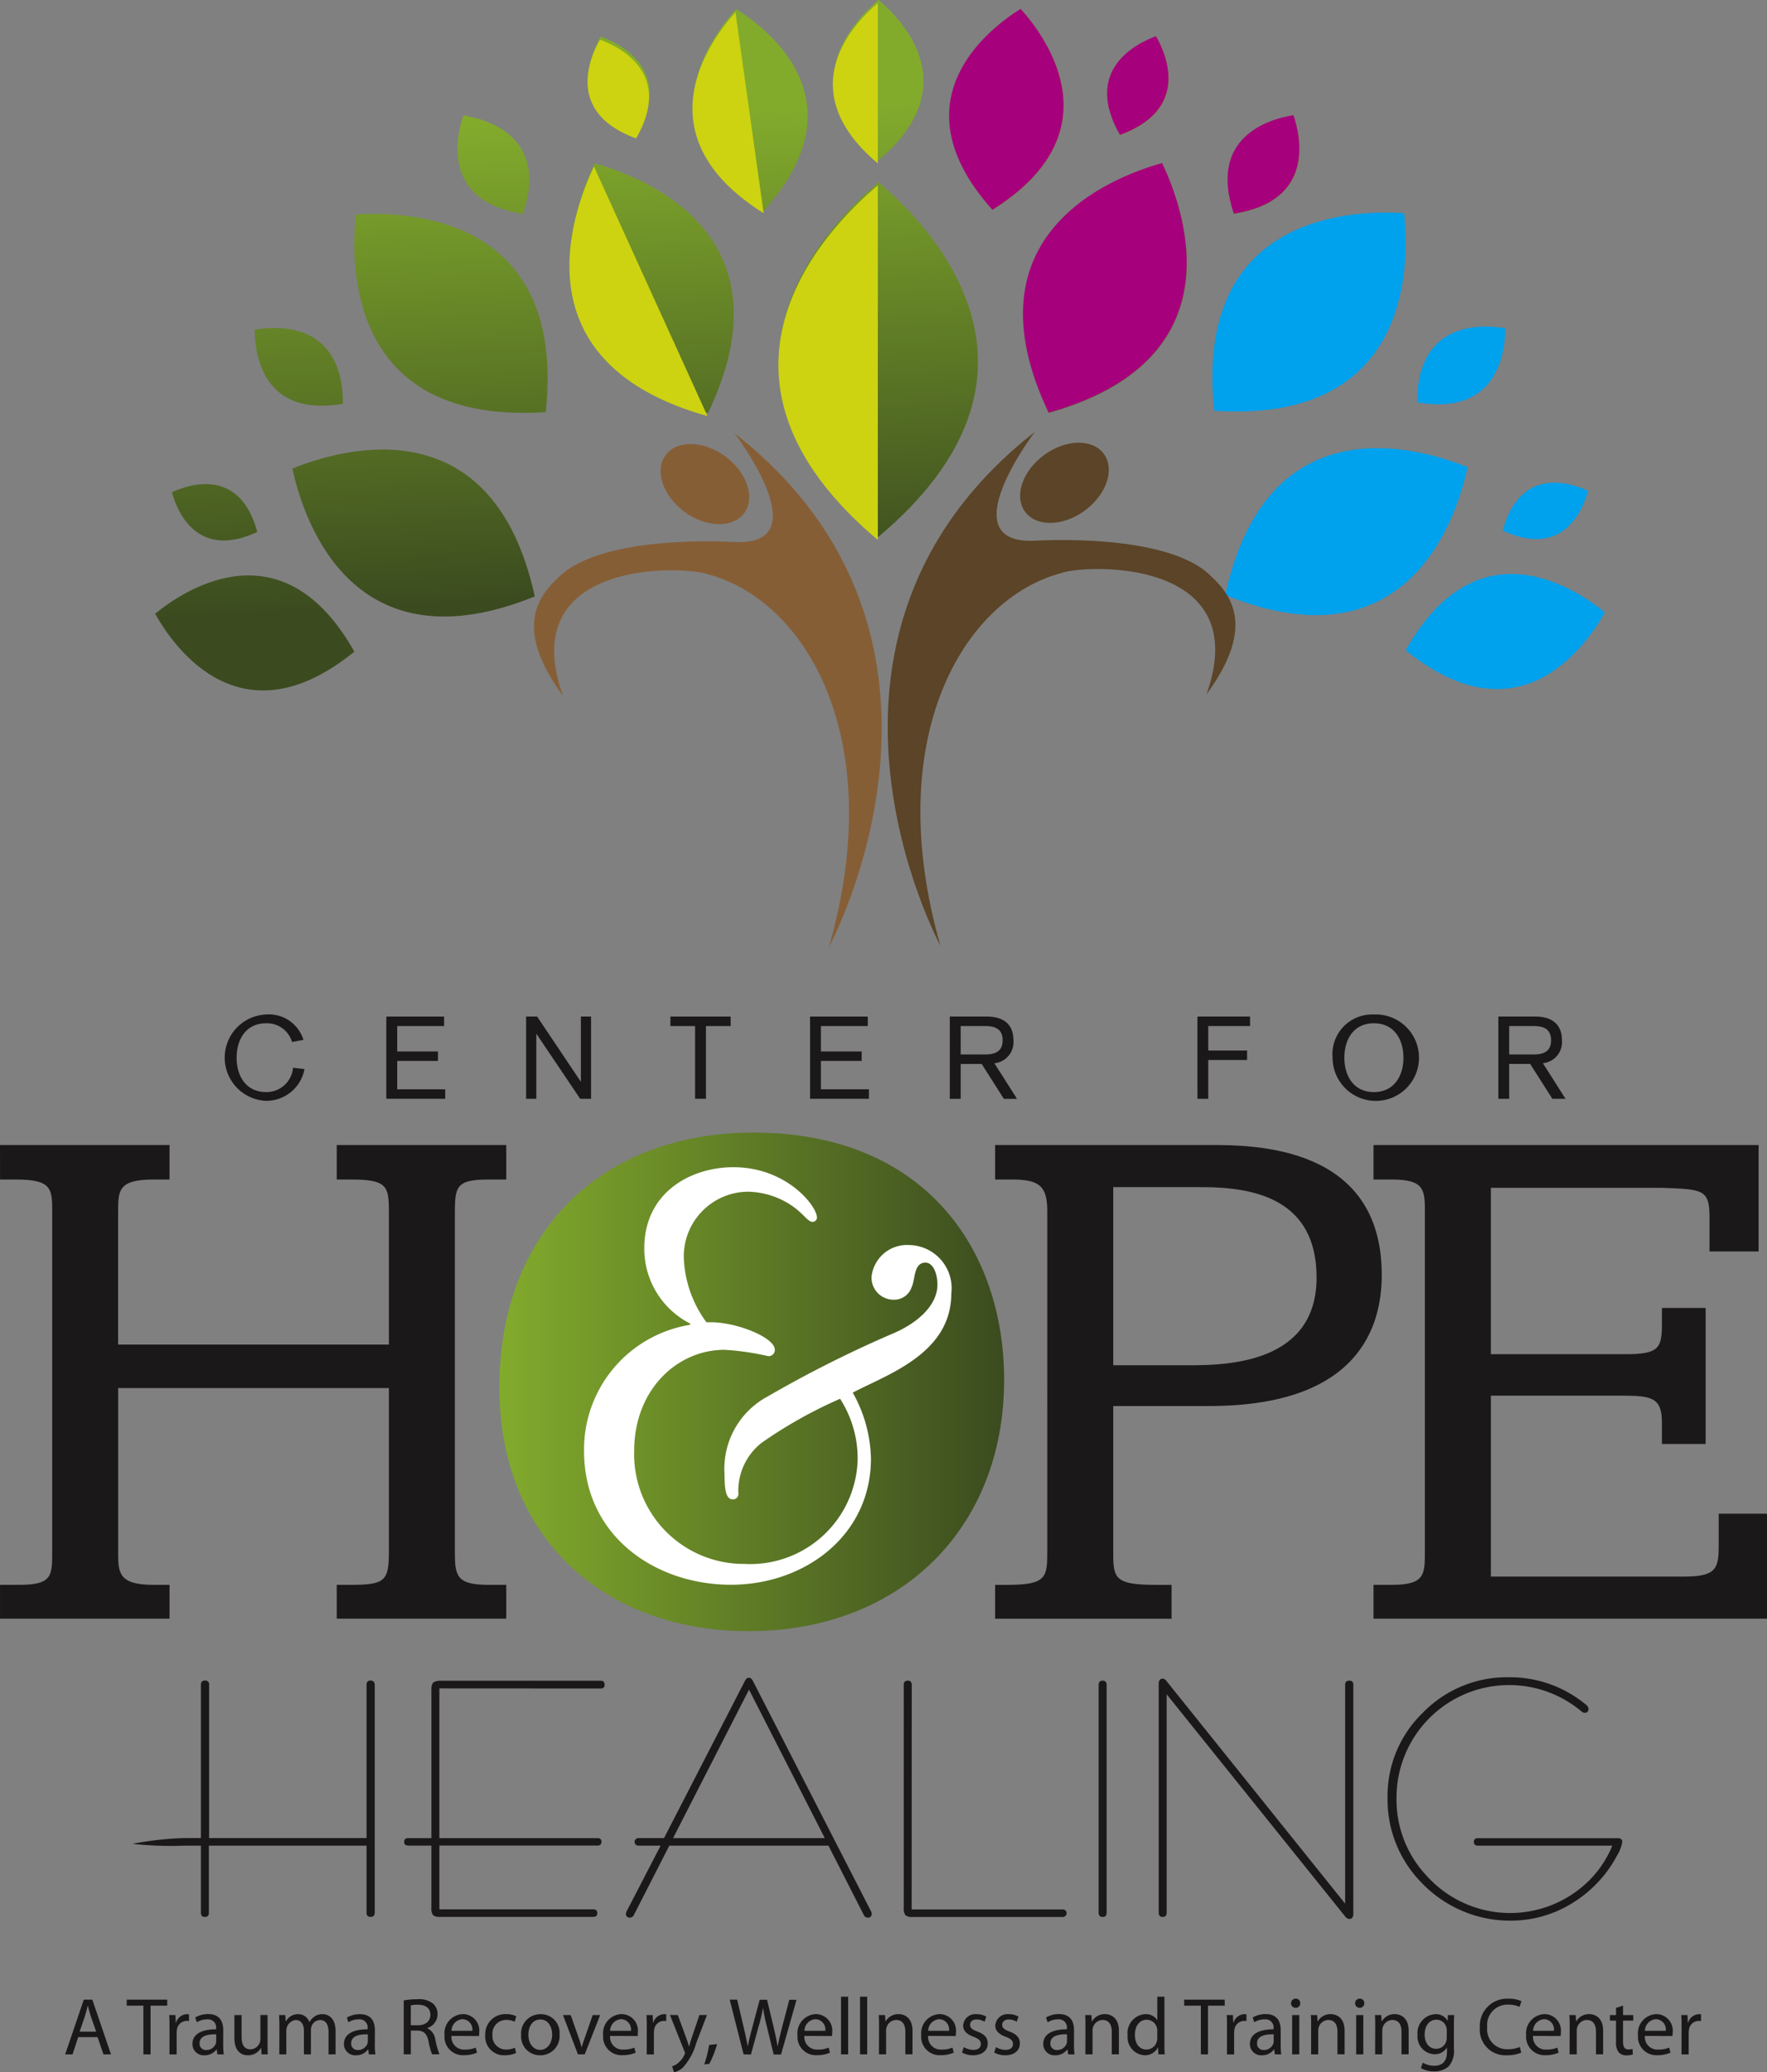
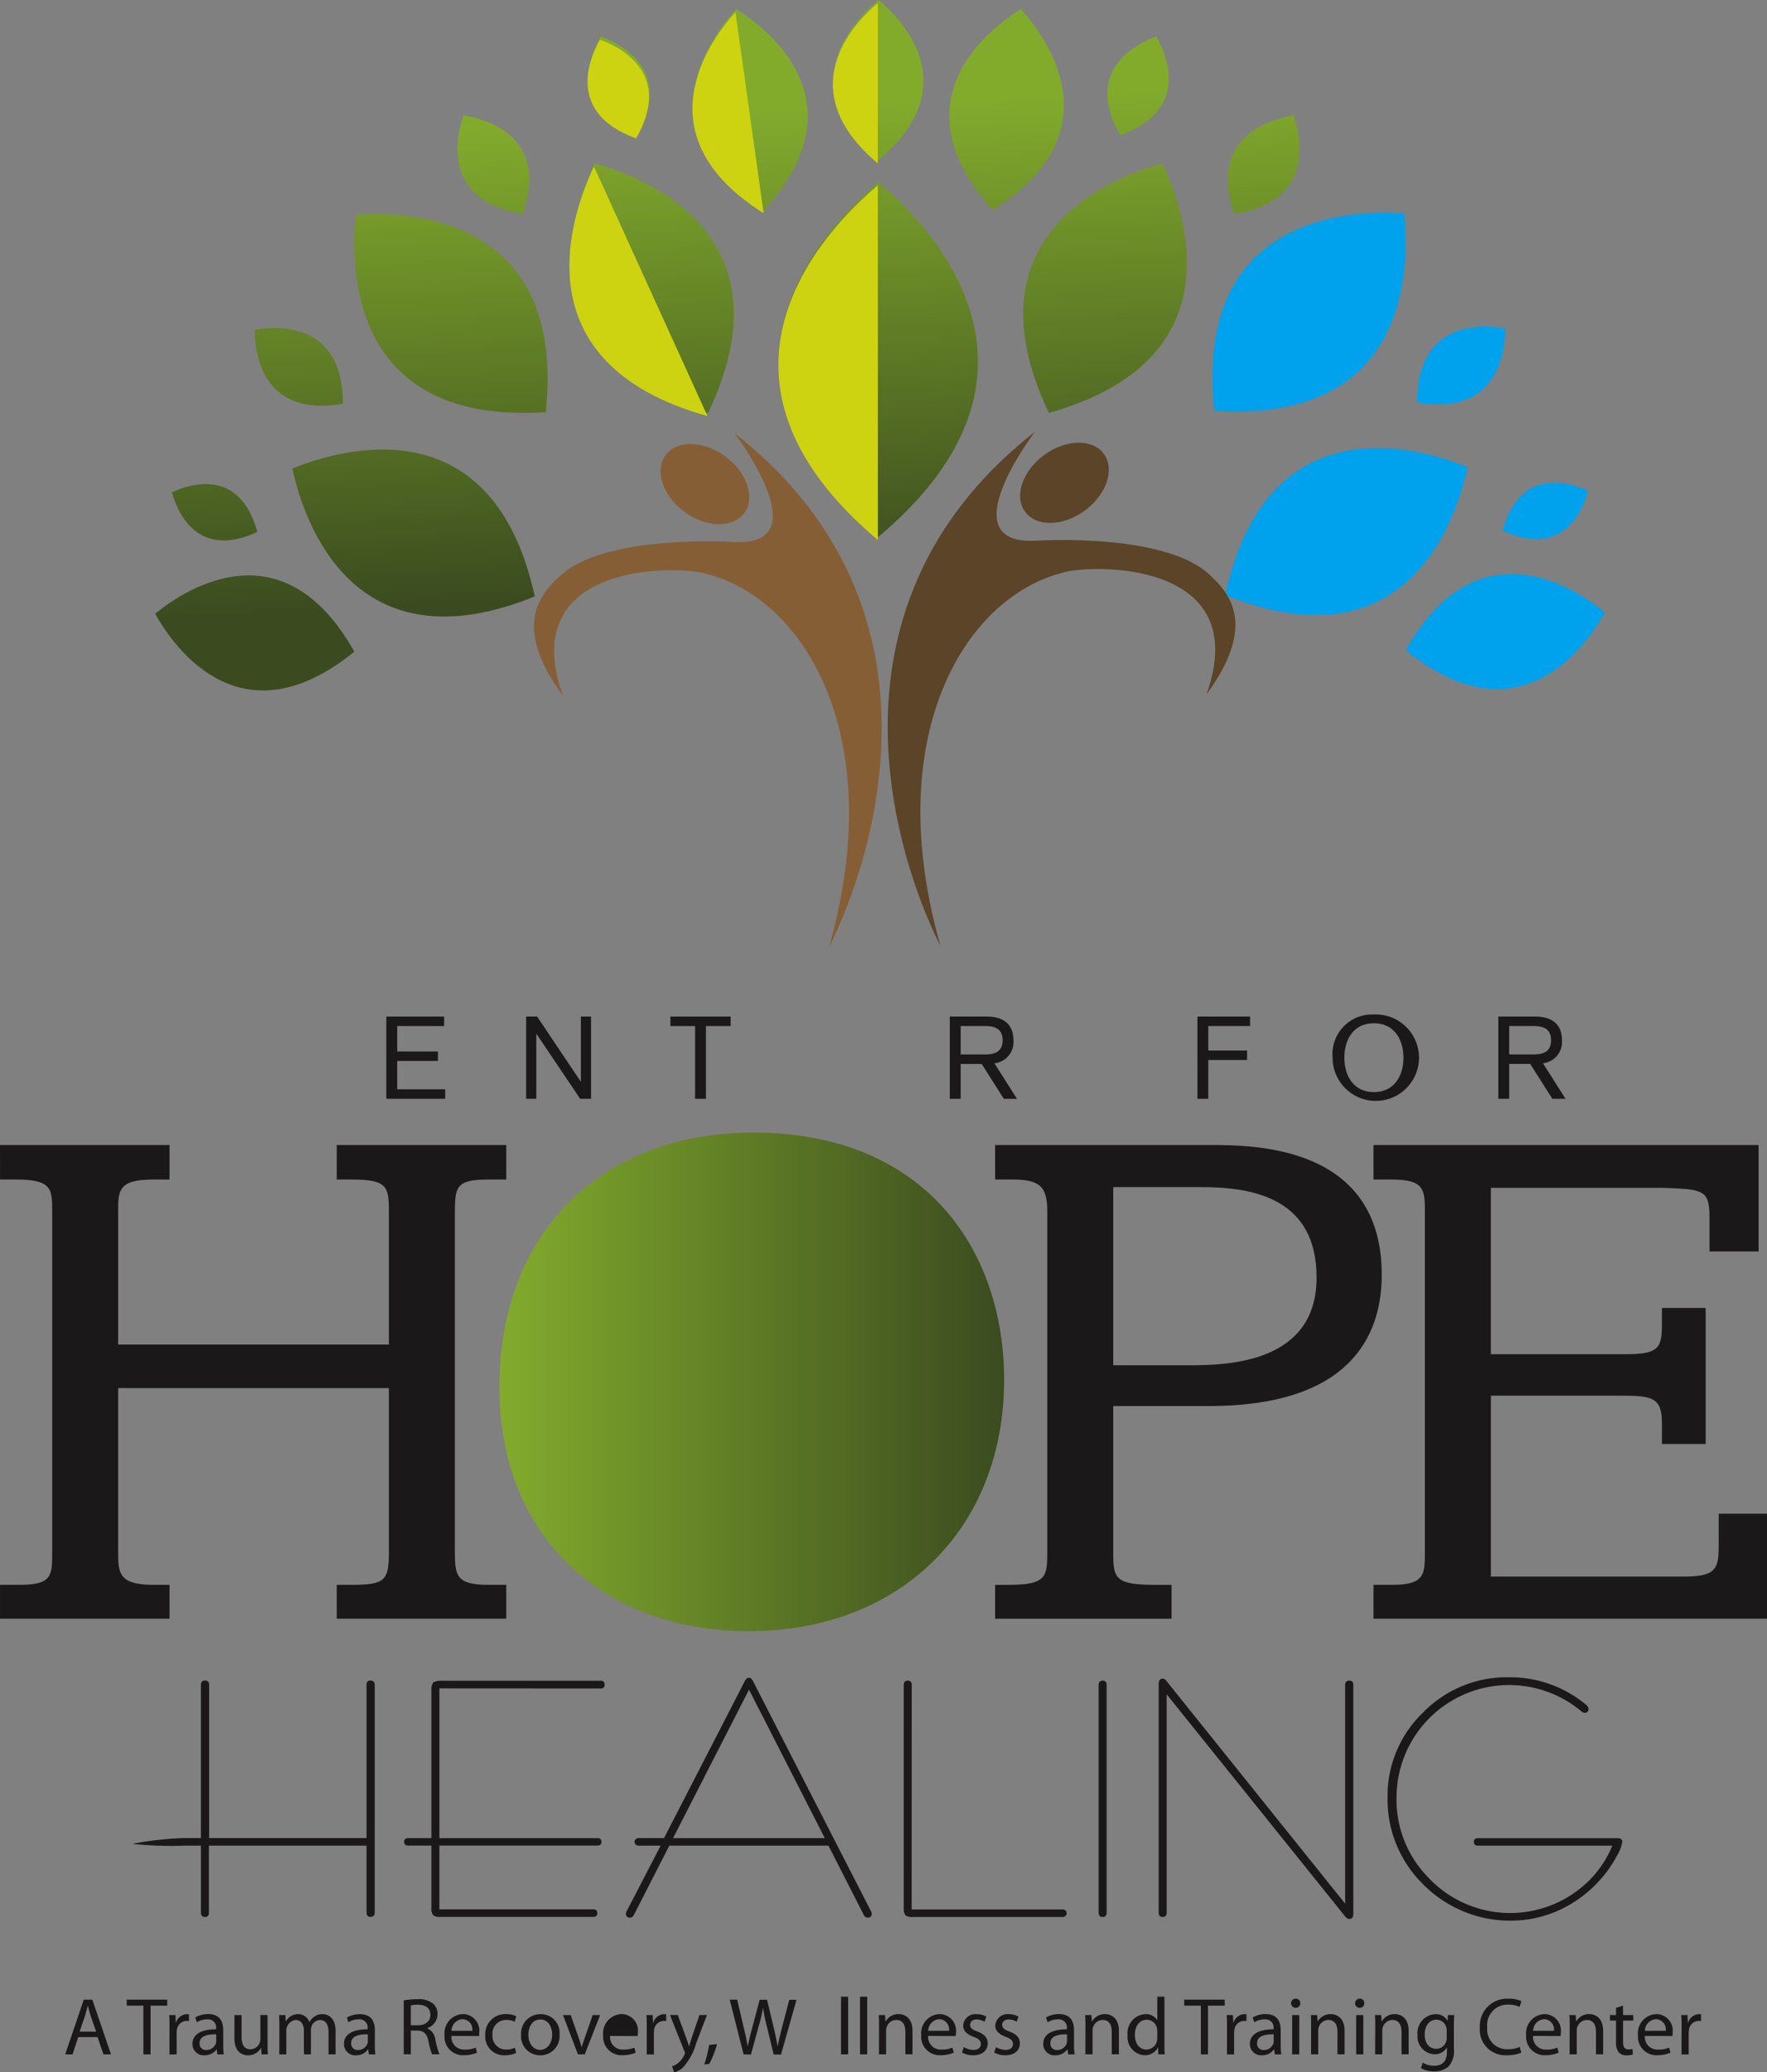
<svg xmlns="http://www.w3.org/2000/svg" xmlns:xlink="http://www.w3.org/1999/xlink" id="Layer_1" data-name="Layer 1" viewBox="0 0 96.314 112.935">
  <rect x="0" y="0" width="96.314" height="112.935" fill="#808080" stroke="none" />
  <defs>
    <style>
      .cls-1 {
        fill: #1a1818;
      }

      .cls-2 {
        fill: url(#GradientFill_2);
      }

      .cls-3 {
        fill: #fff;
      }

      .cls-4, .cls-5, .cls-6, .cls-7 {
        fill-rule: evenodd;
      }

      .cls-4 {
        fill: url(#GradientFill_2-2);
      }

      .cls-5 {
        fill: #cdd310;
      }

      .cls-6 {
        fill: #a7007c;
      }

      .cls-7 {
        fill: #00a1ed;
      }

      .cls-8 {
        fill: #5b4427;
      }

      .cls-9 {
        fill: #865e36;
      }
    </style>
    <linearGradient id="GradientFill_2" data-name="GradientFill 2" x1="51.313" y1="90.562" x2="78.824" y2="90.562" gradientUnits="userSpaceOnUse">
      <stop offset="0" stop-color="#82ab2c" />
      <stop offset="1" stop-color="#3b4b1f" />
    </linearGradient>
    <linearGradient id="GradientFill_2-2" x1="62.975" y1="21.403" x2="64.333" y2="47.315" xlink:href="#GradientFill_2" />
  </defs>
  <title>Center Logo</title>
  <g>
    <path class="cls-1" d="M24.093,77.655h9.24v1.881h-.878c-1.923,0-1.923.6-1.923,1.769V88.53H45.291V81.305c0-1.393-.084-1.769-2.049-1.769h-.794V77.655h9.24v1.881h-.962c-1.84,0-1.84.414-1.84,1.995V99.818c0,1.317.084,1.807,1.84,1.807h.962v1.844h-9.24v-1.844h.794c1.84,0,2.049-.226,2.049-1.807V90.9H30.533v8.918c0,1.13,0,1.807,1.923,1.807h.878v1.844h-9.24v-1.844h1.045c1.8,0,1.8-.49,1.8-1.807V81.305c0-1.242,0-1.769-1.965-1.769h-.878Z" transform="translate(-24.093 -15.255)" />
    <path class="cls-2" d="M65.152,76.977c9.324,0,13.673,6.36,13.673,13.472,0,8.09-5.644,13.7-13.923,13.7-7.86,0-13.588-5.081-13.588-13.284C51.313,82.283,57,76.977,65.152,76.977Z" transform="translate(-24.093 -15.255)" />
    <path class="cls-1" d="M78.334,79.536V77.655H90c2.425,0,9.408,0,9.408,7.075,0,2.784-1.213,7.149-9.408,7.149H84.773v8.129c0,1.279.167,1.618,2.3,1.618h.879v1.844H78.334v-1.844h.711c2.132,0,2.132-.452,2.132-1.882V81.267c0-1.317-.376-1.731-1.881-1.731Zm6.439.414v9.709h4.1c2.049,0,6.983-.075,6.983-4.779,0-4.252-3.344-4.929-6.23-4.929Z" transform="translate(-24.093 -15.255)" />
    <path class="cls-1" d="M105.356,79.988v9.068h7.359c1.8,0,1.965-.338,1.965-1.656v-.865h2.383v7.413H114.68V92.783c0-1.355-.544-1.468-2.174-1.468h-7.149v9.859h10.579c1.8,0,1.839-.527,1.839-1.806V97.749h2.633v5.72H98.959v-1.844h1c1.8,0,1.8-.565,1.8-1.807V81.155c0-1.13-.126-1.619-1.8-1.619h-1V77.655h20.99v5.8h-2.676V81.568c0-1.5-.377-1.5-2.593-1.58Z" transform="translate(-24.093 -15.255)" />
  </g>
  <g>
-     <path class="cls-1" d="M40.012,72.04A1.424,1.424,0,0,0,38.6,71.021c-1.107,0-1.61.887-1.61,1.875s.5,1.875,1.61,1.875a1.453,1.453,0,0,0,1.466-1.328l.623.075a2.116,2.116,0,0,1-2.089,1.73,2.355,2.355,0,0,1,0-4.706,1.969,1.969,0,0,1,2.033,1.384Z" transform="translate(-24.093 -15.255)" />
    <path class="cls-1" d="M45.151,70.656H48.3v.516H45.743v1.385h2.22v.515h-2.22v1.548h2.616v.516H45.151Z" transform="translate(-24.093 -15.255)" />
    <path class="cls-1" d="M52.77,70.656h.6l2.372,3.536h.013V70.656h.554v4.48h-.592l-2.378-3.53h-.013v3.53H52.77Z" transform="translate(-24.093 -15.255)" />
    <path class="cls-1" d="M61.981,71.172H60.635v-.516h3.283v.516H62.572v3.964h-.591Z" transform="translate(-24.093 -15.255)" />
-     <path class="cls-1" d="M68.247,70.656h3.146v.516H68.839v1.385H71.06v.515H68.839v1.548h2.617v.516H68.247Z" transform="translate(-24.093 -15.255)" />
    <path class="cls-1" d="M75.865,70.656h2.026c.706,0,1.441.27,1.441,1.29A1.157,1.157,0,0,1,78.294,73.2l1.234,1.939H78.81l-1.207-1.9H76.457v1.9h-.592Zm.592,2.064H77.8c.553,0,.944-.176.944-.774s-.391-.774-.944-.774H76.457Z" transform="translate(-24.093 -15.255)" />
    <path class="cls-1" d="M89.361,70.656h2.868v.516H89.952v1.334h2.115v.516H89.952v2.114h-.59Z" transform="translate(-24.093 -15.255)" />
    <path class="cls-1" d="M98.98,70.543A2.355,2.355,0,1,1,96.729,72.9,2.161,2.161,0,0,1,98.98,70.543Zm0,4.228c1.108,0,1.611-.888,1.611-1.875s-.5-1.875-1.611-1.875-1.61.887-1.61,1.875S97.873,74.771,98.98,74.771Z" transform="translate(-24.093 -15.255)" />
    <path class="cls-1" d="M105.763,70.656h2.026c.7,0,1.441.27,1.441,1.29a1.158,1.158,0,0,1-1.038,1.251l1.233,1.939h-.718l-1.208-1.9h-1.145v1.9h-.591Zm.591,2.064h1.339c.554,0,.944-.176.944-.774s-.39-.774-.944-.774h-1.339Z" transform="translate(-24.093 -15.255)" />
  </g>
-   <path class="cls-3" d="M62.87,87.316c1.368,0,3.456.821,3.456,1.5a.333.333,0,0,1-.377.342,14.388,14.388,0,0,0-2.361-.342c-2.6,0-4.928,2.189-4.928,5.51a5.978,5.978,0,0,0,6.022,6.159,5.858,5.858,0,0,0,6.16-5.714,6.029,6.029,0,0,0-.958-3.286,24.592,24.592,0,0,0-4.278,2.4,3.319,3.319,0,0,0-1.266,2.771.288.288,0,0,1-.308.309c-.377,0-.445-.548-.445-1.336a4.47,4.47,0,0,1,2.361-4.277A64.367,64.367,0,0,1,72.828,87.9c1.334-.581,2.361-1.54,2.361-2.635,0-.616-.24-1.2-.651-1.2-.65,0-.548.891-.753,1.335a1.01,1.01,0,0,1-1.027.685A1.2,1.2,0,0,1,71.6,84.818a1.941,1.941,0,0,1,2.053-1.711,2.352,2.352,0,0,1,2.293,2.635c0,3.286-3.49,4.415-5.373,5.407a7.629,7.629,0,0,1,.993,3.592c0,4.21-3.627,6.879-7.631,6.879-4.106,0-8.007-2.635-8.007-7.289a6.879,6.879,0,0,1,5.783-6.878v-.068a4.571,4.571,0,0,1-2.5-4.106c0-3.012,2.5-4.414,4.859-4.414,2.908,0,4.551,2.122,4.551,2.738a.234.234,0,0,1-.24.24c-.239,0-.411-.343-.993-.787a4.415,4.415,0,0,0-2.532-.856,3.524,3.524,0,0,0-3.491,3.593A6.278,6.278,0,0,0,62.6,87.316Z" transform="translate(-24.093 -15.255)" />
  <g>
    <path class="cls-1" d="M44.073,115.838H35.479v3.65c0,.157-.072.237-.217.237s-.217-.08-.217-.237v-3.65h-.887a19.2,19.2,0,0,1-2.845-.1,17.993,17.993,0,0,1,2.845-.315h.887v-8.346q0-.236.218-.236a.205.205,0,0,1,.228.236v8.346h8.581v-8.346q0-.236.219-.236t.228.236v12.406c0,.157-.076.237-.228.237s-.219-.08-.219-.237Z" transform="translate(-24.093 -15.255)" />
    <path class="cls-1" d="M48.042,107.268v8.16h8.619c.144,0,.216.068.216.2s-.072.205-.216.205H48.042v3.476h8.393c.142,0,.214.069.214.206s-.072.205-.214.205H48.08a.553.553,0,0,1-.378-.093.579.579,0,0,1-.095-.383v-3.41H46.344c-.147,0-.221-.069-.221-.205s.074-.2.221-.2h1.264v-8.093a.61.61,0,0,1,.095-.386.74.74,0,0,1,.378-.1h8.76c.138,0,.206.072.206.216a.182.182,0,0,1-.206.207Z" transform="translate(-24.093 -15.255)" />
    <path class="cls-1" d="M69.25,115.838H60.575l-1.938,3.79a.23.23,0,0,1-.207.132.191.191,0,0,1-.216-.217.255.255,0,0,1,.028-.113l1.861-3.593H58.887a.205.205,0,0,1,0-.41h1.4l4.4-8.55q.094-.19.226-.189c.088,0,.163.063.226.189l6.438,12.553a.255.255,0,0,1,.028.113.191.191,0,0,1-.216.217.23.23,0,0,1-.207-.132Zm-.2-.41-4.13-8.092-4.14,8.092Z" transform="translate(-24.093 -15.255)" />
    <path class="cls-1" d="M73.784,119.314h8.242a.205.205,0,1,1,0,.411h-8.2a.555.555,0,0,1-.378-.093.578.578,0,0,1-.094-.383V107.082q0-.236.217-.236c.146,0,.218.078.218.236Z" transform="translate(-24.093 -15.255)" />
    <path class="cls-1" d="M84.412,107.082v12.4c0,.162-.073.243-.218.243s-.217-.081-.217-.243v-12.4q0-.236.217-.236T84.412,107.082Z" transform="translate(-24.093 -15.255)" />
    <path class="cls-1" d="M87.684,107.59v11.892c0,.162-.072.243-.217.243s-.217-.081-.217-.243V107.025c0-.192.076-.289.226-.289a.278.278,0,0,1,.2.133L97.413,119V107.082q0-.236.227-.236t.219.236v12.466c0,.191-.073.285-.217.285a.291.291,0,0,1-.217-.122Z" transform="translate(-24.093 -15.255)" />
    <path class="cls-1" d="M111.977,115.838H104.65c-.147,0-.22-.069-.22-.205s.073-.2.22-.2h7.629c.159,0,.239.066.239.2a2.106,2.106,0,0,1-.306.782,6.612,6.612,0,0,1-.664,1.007,6.8,6.8,0,0,1-2.424,1.91,6.341,6.341,0,0,1-2.715.593,6.589,6.589,0,0,1-2.635-.542,6.688,6.688,0,0,1-2.22-1.55,6.454,6.454,0,0,1-1.829-4.592,6.3,6.3,0,0,1,1.914-4.638,6.394,6.394,0,0,1,4.706-1.942,6.488,6.488,0,0,1,4.2,1.5.308.308,0,0,1,.132.218.192.192,0,0,1-.216.218.271.271,0,0,1-.179-.086,6.137,6.137,0,0,0-10.069,4.735,6.047,6.047,0,0,0,1.687,4.282,6.117,6.117,0,0,0,8.86.162A5.829,5.829,0,0,0,111.977,115.838Z" transform="translate(-24.093 -15.255)" />
  </g>
  <g>
    <path class="cls-1" d="M28.357,126.274l-.31.938h-.4l1.013-2.982h.465l1.018,2.982h-.412l-.318-.938Zm.978-.3-.3-.859c-.062-.194-.106-.371-.15-.544h-.013c-.04.173-.089.359-.146.541l-.292.863Z" transform="translate(-24.093 -15.255)" />
    <path class="cls-1" d="M31.908,124.557H31v-.327h2.208v.327H32.3v2.655h-.39Z" transform="translate(-24.093 -15.255)" />
    <path class="cls-1" d="M33.333,125.739c0-.253,0-.47-.018-.669h.341l.018.42h.013a.646.646,0,0,1,.6-.469.45.45,0,0,1,.106.012v.364a1.267,1.267,0,0,0-.137-.009.546.546,0,0,0-.522.5,1.21,1.21,0,0,0-.013.186v1.142h-.39Z" transform="translate(-24.093 -15.255)" />
    <path class="cls-1" d="M36.259,126.7a3.553,3.553,0,0,0,.032.513h-.35l-.035-.269h-.013a.791.791,0,0,1-.655.318.61.61,0,0,1-.655-.615c0-.518.46-.8,1.288-.8v-.043a.44.44,0,0,0-.486-.5,1.031,1.031,0,0,0-.562.16l-.089-.262a1.394,1.394,0,0,1,.708-.185c.659,0,.818.447.818.876Zm-.38-.58c-.424-.009-.907.066-.907.483a.341.341,0,0,0,.362.372.541.541,0,0,0,.526-.358.407.407,0,0,0,.018-.125Z" transform="translate(-24.093 -15.255)" />
    <path class="cls-1" d="M38.676,126.628c0,.221,0,.415.018.583h-.345l-.022-.349h-.009a.8.8,0,0,1-.708.4c-.337,0-.739-.19-.739-.938V125.07h.39v1.181c0,.407.128.686.478.686a.561.561,0,0,0,.513-.359.527.527,0,0,0,.035-.2v-1.31h.389Z" transform="translate(-24.093 -15.255)" />
    <path class="cls-1" d="M39.323,125.65c0-.226-.009-.4-.018-.58h.341l.018.345h.013a.741.741,0,0,1,.677-.393.632.632,0,0,1,.6.429h.009a.846.846,0,0,1,.244-.279.712.712,0,0,1,.469-.15c.288,0,.708.185.708.929v1.261H42V126c0-.416-.154-.66-.465-.66a.512.512,0,0,0-.464.35.686.686,0,0,0-.031.194v1.328h-.381v-1.283c0-.345-.15-.589-.447-.589a.58.58,0,0,0-.513.58v1.292h-.381Z" transform="translate(-24.093 -15.255)" />
    <path class="cls-1" d="M44.523,126.7a3.576,3.576,0,0,0,.031.513H44.2l-.035-.269h-.013a.793.793,0,0,1-.656.318.61.61,0,0,1-.655-.615c0-.518.461-.8,1.288-.8v-.043a.44.44,0,0,0-.487-.5,1.029,1.029,0,0,0-.562.16L43,125.207a1.4,1.4,0,0,1,.708-.185c.659,0,.819.447.819.876Zm-.38-.58c-.425-.009-.908.066-.908.483a.341.341,0,0,0,.363.372.54.54,0,0,0,.526-.358.407.407,0,0,0,.018-.125Z" transform="translate(-24.093 -15.255)" />
    <path class="cls-1" d="M46.1,124.273a4.017,4.017,0,0,1,.739-.066,1.231,1.231,0,0,1,.868.248.742.742,0,0,1,.235.566.788.788,0,0,1-.563.757v.013a.758.758,0,0,1,.439.6,5.375,5.375,0,0,0,.226.818h-.4a3.577,3.577,0,0,1-.194-.712c-.089-.412-.253-.567-.6-.58h-.363v1.292H46.1Zm.385,1.354h.394c.412,0,.673-.225.673-.567,0-.385-.279-.553-.686-.553a1.583,1.583,0,0,0-.38.036Z" transform="translate(-24.093 -15.255)" />
    <path class="cls-1" d="M48.7,126.207a.683.683,0,0,0,.73.744,1.473,1.473,0,0,0,.593-.106l.071.274a1.721,1.721,0,0,1-.717.138,1,1,0,0,1-1.053-1.08,1.044,1.044,0,0,1,1.009-1.159.9.9,0,0,1,.88,1.009,1,1,0,0,1-.013.186Zm1.137-.279a.555.555,0,0,0-.535-.633.643.643,0,0,0-.6.633Z" transform="translate(-24.093 -15.255)" />
    <path class="cls-1" d="M52.224,127.137a1.509,1.509,0,0,1-.615.124,1.018,1.018,0,0,1-1.066-1.1,1.091,1.091,0,0,1,1.15-1.141,1.215,1.215,0,0,1,.54.115l-.089.3a.947.947,0,0,0-.451-.1.745.745,0,0,0-.757.815.734.734,0,0,0,.744.8,1.11,1.11,0,0,0,.478-.1Z" transform="translate(-24.093 -15.255)" />
    <path class="cls-1" d="M53.526,127.26a1.02,1.02,0,0,1-1.027-1.1,1.048,1.048,0,0,1,1.062-1.137,1.013,1.013,0,0,1,1.031,1.1,1.049,1.049,0,0,1-1.062,1.141Zm.013-.292c.372,0,.651-.35.651-.837,0-.363-.182-.819-.642-.819s-.655.426-.655.832c0,.47.265.823.642.823Z" transform="translate(-24.093 -15.255)" />
    <path class="cls-1" d="M55.2,125.07l.421,1.2a5.692,5.692,0,0,1,.172.553H55.8c.05-.177.112-.354.182-.553l.417-1.2h.407l-.841,2.141h-.371l-.815-2.141Z" transform="translate(-24.093 -15.255)" />
-     <path class="cls-1" d="M57.346,126.207a.683.683,0,0,0,.73.744,1.474,1.474,0,0,0,.593-.106l.071.274a1.72,1.72,0,0,1-.717.138,1,1,0,0,1-1.053-1.08,1.044,1.044,0,0,1,1.009-1.159.9.9,0,0,1,.881,1.009,1.007,1.007,0,0,1-.013.186Zm1.138-.279a.556.556,0,0,0-.536-.633.643.643,0,0,0-.6.633Z" transform="translate(-24.093 -15.255)" />
+     <path class="cls-1" d="M57.346,126.207a.683.683,0,0,0,.73.744,1.474,1.474,0,0,0,.593-.106l.071.274a1.72,1.72,0,0,1-.717.138,1,1,0,0,1-1.053-1.08,1.044,1.044,0,0,1,1.009-1.159.9.9,0,0,1,.881,1.009,1.007,1.007,0,0,1-.013.186Zm1.138-.279Z" transform="translate(-24.093 -15.255)" />
    <path class="cls-1" d="M59.347,125.739c0-.253,0-.47-.018-.669h.341l.018.42H59.7a.647.647,0,0,1,.6-.469.439.439,0,0,1,.106.012v.364a1.237,1.237,0,0,0-.137-.009.546.546,0,0,0-.522.5,1.182,1.182,0,0,0-.013.186v1.142h-.39Z" transform="translate(-24.093 -15.255)" />
    <path class="cls-1" d="M61.038,125.07l.465,1.265c.053.141.106.31.142.438h.009c.04-.129.083-.292.136-.447l.426-1.257h.411l-.584,1.526a3.311,3.311,0,0,1-.735,1.345,1.1,1.1,0,0,1-.478.248l-.1-.327a.885.885,0,0,0,.341-.191,1.235,1.235,0,0,0,.327-.434.252.252,0,0,0,.031-.093.233.233,0,0,0-.031-.1l-.788-1.978Z" transform="translate(-24.093 -15.255)" />
    <path class="cls-1" d="M62.481,127.761a6.533,6.533,0,0,0,.265-1.063l.434-.043a5.736,5.736,0,0,1-.425,1.075Z" transform="translate(-24.093 -15.255)" />
    <path class="cls-1" d="M64.624,127.212l-.757-2.982h.407l.355,1.51c.088.376.168.743.221,1.031h.008c.049-.3.142-.65.244-1.036l.4-1.5h.4l.363,1.513c.083.359.163.708.208,1.023h.009c.062-.328.146-.659.239-1.032l.394-1.5h.394l-.845,2.982h-.4l-.376-1.548a9.238,9.238,0,0,1-.2-.979h-.009a8.181,8.181,0,0,1-.23.974l-.425,1.553Z" transform="translate(-24.093 -15.255)" />
-     <path class="cls-1" d="M67.939,126.207a.683.683,0,0,0,.73.744,1.474,1.474,0,0,0,.593-.106l.071.274a1.723,1.723,0,0,1-.717.138,1,1,0,0,1-1.053-1.08,1.044,1.044,0,0,1,1.009-1.159.9.9,0,0,1,.881,1.009,1,1,0,0,1-.013.186Zm1.138-.279a.556.556,0,0,0-.536-.633.643.643,0,0,0-.6.633Z" transform="translate(-24.093 -15.255)" />
    <path class="cls-1" d="M69.935,124.069h.389v3.142h-.389Z" transform="translate(-24.093 -15.255)" />
    <path class="cls-1" d="M70.971,124.069h.39v3.142h-.39Z" transform="translate(-24.093 -15.255)" />
    <path class="cls-1" d="M72.007,125.65c0-.226,0-.4-.018-.58h.345l.023.349h.009a.791.791,0,0,1,.708-.4c.3,0,.756.177.756.911v1.279h-.389v-1.235c0-.345-.128-.637-.5-.637a.563.563,0,0,0-.523.4.606.606,0,0,0-.027.181v1.292h-.389Z" transform="translate(-24.093 -15.255)" />
    <path class="cls-1" d="M74.684,126.207a.684.684,0,0,0,.73.744,1.477,1.477,0,0,0,.594-.106l.071.274a1.728,1.728,0,0,1-.718.138,1,1,0,0,1-1.053-1.08,1.044,1.044,0,0,1,1.009-1.159.9.9,0,0,1,.881,1.009,1,1,0,0,1-.013.186Zm1.138-.279a.556.556,0,0,0-.536-.633.642.642,0,0,0-.6.633Z" transform="translate(-24.093 -15.255)" />
    <path class="cls-1" d="M76.627,126.818a1.1,1.1,0,0,0,.518.151c.278,0,.411-.137.411-.319s-.111-.287-.393-.393c-.39-.142-.571-.35-.571-.606a.663.663,0,0,1,.739-.628,1,1,0,0,1,.522.132l-.092.279a.877.877,0,0,0-.438-.124c-.23,0-.354.133-.354.292,0,.181.124.261.4.368.368.137.562.324.562.647,0,.38-.3.645-.8.645a1.224,1.224,0,0,1-.6-.15Z" transform="translate(-24.093 -15.255)" />
    <path class="cls-1" d="M78.38,126.818a1.1,1.1,0,0,0,.517.151c.278,0,.411-.137.411-.319s-.11-.287-.393-.393c-.389-.142-.571-.35-.571-.606a.663.663,0,0,1,.739-.628,1,1,0,0,1,.522.132l-.093.279a.876.876,0,0,0-.438-.124c-.23,0-.354.133-.354.292,0,.181.124.261.4.368.368.137.563.324.563.647,0,.38-.3.645-.8.645a1.223,1.223,0,0,1-.6-.15Z" transform="translate(-24.093 -15.255)" />
    <path class="cls-1" d="M82.634,126.7a3.7,3.7,0,0,0,.03.513h-.349l-.035-.269h-.013a.792.792,0,0,1-.655.318.61.61,0,0,1-.655-.615c0-.518.46-.8,1.288-.8v-.043a.44.44,0,0,0-.486-.5,1.03,1.03,0,0,0-.562.16l-.089-.262a1.4,1.4,0,0,1,.707-.185c.66,0,.82.447.82.876Zm-.381-.58c-.425-.009-.907.066-.907.483a.341.341,0,0,0,.363.372.54.54,0,0,0,.526-.358.407.407,0,0,0,.018-.125Z" transform="translate(-24.093 -15.255)" />
    <path class="cls-1" d="M83.257,125.65c0-.226,0-.4-.017-.58h.345l.022.349h.009a.793.793,0,0,1,.708-.4c.3,0,.757.177.757.911v1.279h-.389v-1.235c0-.345-.129-.637-.5-.637a.563.563,0,0,0-.522.4.578.578,0,0,0-.026.181v1.292h-.39Z" transform="translate(-24.093 -15.255)" />
    <path class="cls-1" d="M87.563,124.069v2.589c0,.191,0,.408.018.553h-.349l-.018-.371h-.009a.785.785,0,0,1-.726.42.98.98,0,0,1-.921-1.088,1.025,1.025,0,0,1,.961-1.15.712.712,0,0,1,.646.322h.009v-1.275Zm-.389,1.872a.713.713,0,0,0-.018-.168.574.574,0,0,0-.562-.447c-.4,0-.642.354-.642.824,0,.439.216.8.632.8a.591.591,0,0,0,.571-.465.669.669,0,0,0,.018-.168Z" transform="translate(-24.093 -15.255)" />
    <path class="cls-1" d="M89.548,124.557H88.64v-.327h2.208v.327h-.911v2.655h-.389Z" transform="translate(-24.093 -15.255)" />
    <path class="cls-1" d="M90.973,125.739c0-.253,0-.47-.017-.669h.34l.018.42h.013a.647.647,0,0,1,.6-.469.449.449,0,0,1,.106.012v.364a1.262,1.262,0,0,0-.137-.009.546.546,0,0,0-.522.5,1.223,1.223,0,0,0-.013.186v1.142h-.389Z" transform="translate(-24.093 -15.255)" />
    <path class="cls-1" d="M93.9,126.7a3.683,3.683,0,0,0,.03.513h-.349l-.036-.269h-.013a.792.792,0,0,1-.655.318.61.61,0,0,1-.655-.615c0-.518.46-.8,1.288-.8v-.043a.44.44,0,0,0-.486-.5,1.032,1.032,0,0,0-.562.16l-.089-.262a1.4,1.4,0,0,1,.708-.185c.659,0,.819.447.819.876Zm-.381-.58c-.425-.009-.907.066-.907.483a.341.341,0,0,0,.362.372.541.541,0,0,0,.527-.358.4.4,0,0,0,.017-.125Z" transform="translate(-24.093 -15.255)" />
    <path class="cls-1" d="M94.71,124.676a.25.25,0,0,1,.009-.5.239.239,0,0,1,.247.248.243.243,0,0,1-.252.252Zm-.186,2.536V125.07h.389v2.141Z" transform="translate(-24.093 -15.255)" />
    <path class="cls-1" d="M95.559,125.65c0-.226,0-.4-.017-.58h.345l.022.349h.009a.793.793,0,0,1,.708-.4c.3,0,.757.177.757.911v1.279h-.389v-1.235c0-.345-.129-.637-.5-.637a.563.563,0,0,0-.522.4.577.577,0,0,0-.026.181v1.292h-.39Z" transform="translate(-24.093 -15.255)" />
    <path class="cls-1" d="M98.2,124.676a.25.25,0,0,1,.009-.5.24.24,0,0,1,.248.248.245.245,0,0,1-.253.252Zm-.186,2.536V125.07h.389v2.141Z" transform="translate(-24.093 -15.255)" />
    <path class="cls-1" d="M99.052,125.65c0-.226,0-.4-.018-.58h.345l.022.349h.009a.792.792,0,0,1,.708-.4c.3,0,.757.177.757.911v1.279h-.39v-1.235c0-.345-.128-.637-.5-.637a.561.561,0,0,0-.522.4.568.568,0,0,0-.027.181v1.292h-.389Z" transform="translate(-24.093 -15.255)" />
    <path class="cls-1" d="M103.34,126.9a1.258,1.258,0,0,1-.3.982,1.174,1.174,0,0,1-.783.257,1.382,1.382,0,0,1-.713-.177l.1-.3a1.167,1.167,0,0,0,.628.172c.4,0,.691-.208.691-.752v-.235h-.009a.761.761,0,0,1-.682.358.959.959,0,0,1-.912-1.049,1.024,1.024,0,0,1,.969-1.133.716.716,0,0,1,.669.367H103l.013-.318h.346c-.013.15-.019.323-.019.583Zm-.389-.988a.54.54,0,0,0-.022-.172.557.557,0,0,0-.544-.417c-.372,0-.638.315-.638.815,0,.417.216.77.633.77a.56.56,0,0,0,.54-.4.631.631,0,0,0,.031-.208Z" transform="translate(-24.093 -15.255)" />
    <path class="cls-1" d="M107.013,127.118a1.888,1.888,0,0,1-.788.142,1.392,1.392,0,0,1-1.47-1.514,1.482,1.482,0,0,1,1.558-1.566,1.615,1.615,0,0,1,.708.133l-.1.313a1.378,1.378,0,0,0-.6-.124,1.11,1.11,0,0,0-1.164,1.23,1.081,1.081,0,0,0,1.141,1.2,1.549,1.549,0,0,0,.634-.124Z" transform="translate(-24.093 -15.255)" />
    <path class="cls-1" d="M107.655,126.207a.684.684,0,0,0,.731.744,1.472,1.472,0,0,0,.593-.106l.071.274a1.728,1.728,0,0,1-.717.138,1,1,0,0,1-1.053-1.08,1.044,1.044,0,0,1,1.009-1.159.9.9,0,0,1,.881,1.009,1.086,1.086,0,0,1-.013.186Zm1.138-.279a.555.555,0,0,0-.535-.633.643.643,0,0,0-.6.633Z" transform="translate(-24.093 -15.255)" />
    <path class="cls-1" d="M109.652,125.65c0-.226,0-.4-.018-.58h.345l.022.349h.009a.792.792,0,0,1,.708-.4c.3,0,.757.177.757.911v1.279h-.39v-1.235c0-.345-.129-.637-.5-.637a.562.562,0,0,0-.522.4.581.581,0,0,0-.027.181v1.292h-.389Z" transform="translate(-24.093 -15.255)" />
    <path class="cls-1" d="M112.559,124.557v.514h.558v.3h-.558v1.155c0,.265.075.416.292.416a.731.731,0,0,0,.226-.027l.018.3a1.068,1.068,0,0,1-.346.052.557.557,0,0,1-.421-.164.835.835,0,0,1-.15-.562v-1.169h-.332v-.3h.332v-.394Z" transform="translate(-24.093 -15.255)" />
    <path class="cls-1" d="M113.751,126.207a.683.683,0,0,0,.73.744,1.479,1.479,0,0,0,.594-.106l.07.274a1.722,1.722,0,0,1-.717.138,1,1,0,0,1-1.053-1.08,1.044,1.044,0,0,1,1.008-1.159.9.9,0,0,1,.881,1.009,1,1,0,0,1-.013.186Zm1.138-.279a.556.556,0,0,0-.536-.633.643.643,0,0,0-.6.633Z" transform="translate(-24.093 -15.255)" />
    <path class="cls-1" d="M115.751,125.739c0-.253,0-.47-.018-.669h.341l.017.42h.013a.647.647,0,0,1,.6-.469.455.455,0,0,1,.107.012v.364a1.3,1.3,0,0,0-.138-.009.546.546,0,0,0-.522.5,1.287,1.287,0,0,0-.013.186v1.142h-.39Z" transform="translate(-24.093 -15.255)" />
  </g>
  <path class="cls-4" d="M85.152,22.626c3.822-1.395,2.553-4.359,1.965-5.382-1.108.4-3.989,1.853-1.965,5.382Zm6.207,4.288c4.4-.69,3.667-4.147,3.252-5.37-1.276.2-4.679,1.147-3.252,5.37ZM81.264,37.757c-4.556-9.578,3.224-12.771,6.185-13.6,1.323,2.775,4.029,10.736-6.185,13.6ZM78.2,26.7c-5.245-5.845-.39-9.745,1.538-10.953,1.522,1.693,5.113,6.778-1.538,10.953Zm-6.223-2.71c4.748-4,1.378-7.583,0-8.74-1.376,1.157-4.747,4.742,0,8.74ZM38.118,44.245c-3.3,1.537-4.378-1.145-4.654-2.163.958-.446,3.7-1.354,4.654,2.163ZM58.8,22.626c-3.821-1.395-2.552-4.359-1.964-5.382,1.107.4,3.989,1.853,1.964,5.382ZM52.6,26.914c-4.4-.69-3.667-4.147-3.251-5.37,1.276.2,4.68,1.147,3.251,5.37ZM42.785,37.258c-4.391.765-4.807-2.745-4.809-4.036,1.273-.223,4.8-.423,4.809,4.036Zm.621,13.511c-3.845-6.844-9.1-3.5-10.859-2.068,1.112,1.985,4.769,7.019,10.859,2.068Zm9.835-3.011C50.981,37.4,42.876,39.633,40.029,40.791c.651,3,3.385,10.956,13.213,6.968Zm.6-10.042c1.114-10.549-7.285-10.974-10.351-10.77-.327,3.058-.233,11.465,10.351,10.77Zm8.85.041c4.554-9.578-3.225-12.771-6.186-13.6-1.323,2.775-4.029,10.736,6.186,13.6ZM65.755,26.7c-6.652-4.176-3.061-9.26-1.538-10.953C66.146,16.96,71,20.86,65.755,26.7Zm6.222,17.809c-10.5-8.84-3.044-16.767,0-19.325,3.045,2.558,10.5,10.485,0,19.325Z" transform="translate(-24.093 -15.255)" />
  <path class="cls-5" d="M58.766,22.8c2.024-3.529-.857-4.979-1.965-5.383-.589,1.023-1.857,3.988,1.965,5.383Zm3.889,15.131h0c-10.214-2.862-7.508-10.822-6.186-13.6m9.248,2.545h0c-6.652-4.176-3.06-9.262-1.537-10.953m7.761-.5c-1.378,1.157-4.747,4.742,0,8.74h0m0,20.519h0c-10.5-8.84-3.045-16.767,0-19.325" transform="translate(-24.093 -15.255)" />
-   <path class="cls-6" d="M85.139,22.61c-2.025-3.529.857-4.979,1.966-5.383.588,1.023,1.857,3.987-1.966,5.383ZM91.346,26.9c-1.429-4.221,1.975-5.17,3.252-5.368.414,1.222,1.151,4.678-3.252,5.368ZM81.25,37.741c10.214-2.861,7.509-10.822,6.186-13.6-2.96.826-10.741,4.018-6.186,13.6ZM78.187,26.689c-5.245-5.845-.391-9.745,1.538-10.953,1.522,1.692,5.115,6.779-1.538,10.953Z" transform="translate(-24.093 -15.255)" />
  <path class="cls-7" d="M106,44.169c.955-3.518,3.7-2.61,4.653-2.163-.276,1.019-1.35,3.7-4.653,2.163Zm-4.667-6.986c.008-4.459,3.536-4.26,4.808-4.037,0,1.292-.417,4.8-4.808,4.037Zm-.622,13.51c6.09,4.951,9.748-.083,10.86-2.067-1.763-1.437-7.015-4.777-10.86,2.067Zm-9.835-3.011c9.828,3.989,12.563-3.963,13.212-6.967-2.845-1.158-10.952-3.4-13.212,6.967Zm-.6-10.042c10.585.7,10.678-7.713,10.352-10.77-3.067-.2-11.465.221-10.352,10.77Z" transform="translate(-24.093 -15.255)" />
  <path class="cls-8" d="M79.968,43.144c.612.836,2.072.807,3.257-.066s1.649-2.253,1.034-3.089-2.072-.806-3.257.065S79.354,42.31,79.968,43.144ZM89.852,53.1c2.6-3.547,1.483-5.308.242-6.454-2.4-2.4-9.549-1.923-9.549-1.923l-.026,0c-4.727.233-.018-5.933-.018-5.933-14.273,11.178-5.149,28-5.149,28-3.23-11.3,1.23-18.871,6.571-20.3,1.366-.5,10.589-.836,7.929,6.614" transform="translate(-24.093 -15.255)" />
  <path class="cls-9" d="M63.627,40.126c-1.185-.872-2.644-.9-3.257-.065s-.152,2.219,1.034,3.089,2.645.9,3.258.065S64.814,41,63.627,40.126ZM54.778,53.174c-2.659-7.451,6.565-7.112,7.931-6.614,5.339,1.431,9.8,9.006,6.57,20.3,0,0,9.124-16.817-5.15-27.995,0,0,4.71,6.165-.018,5.931h-.026s-7.148-.481-9.549,1.922c-1.242,1.148-2.36,2.908.241,6.456" transform="translate(-24.093 -15.255)" />
</svg>